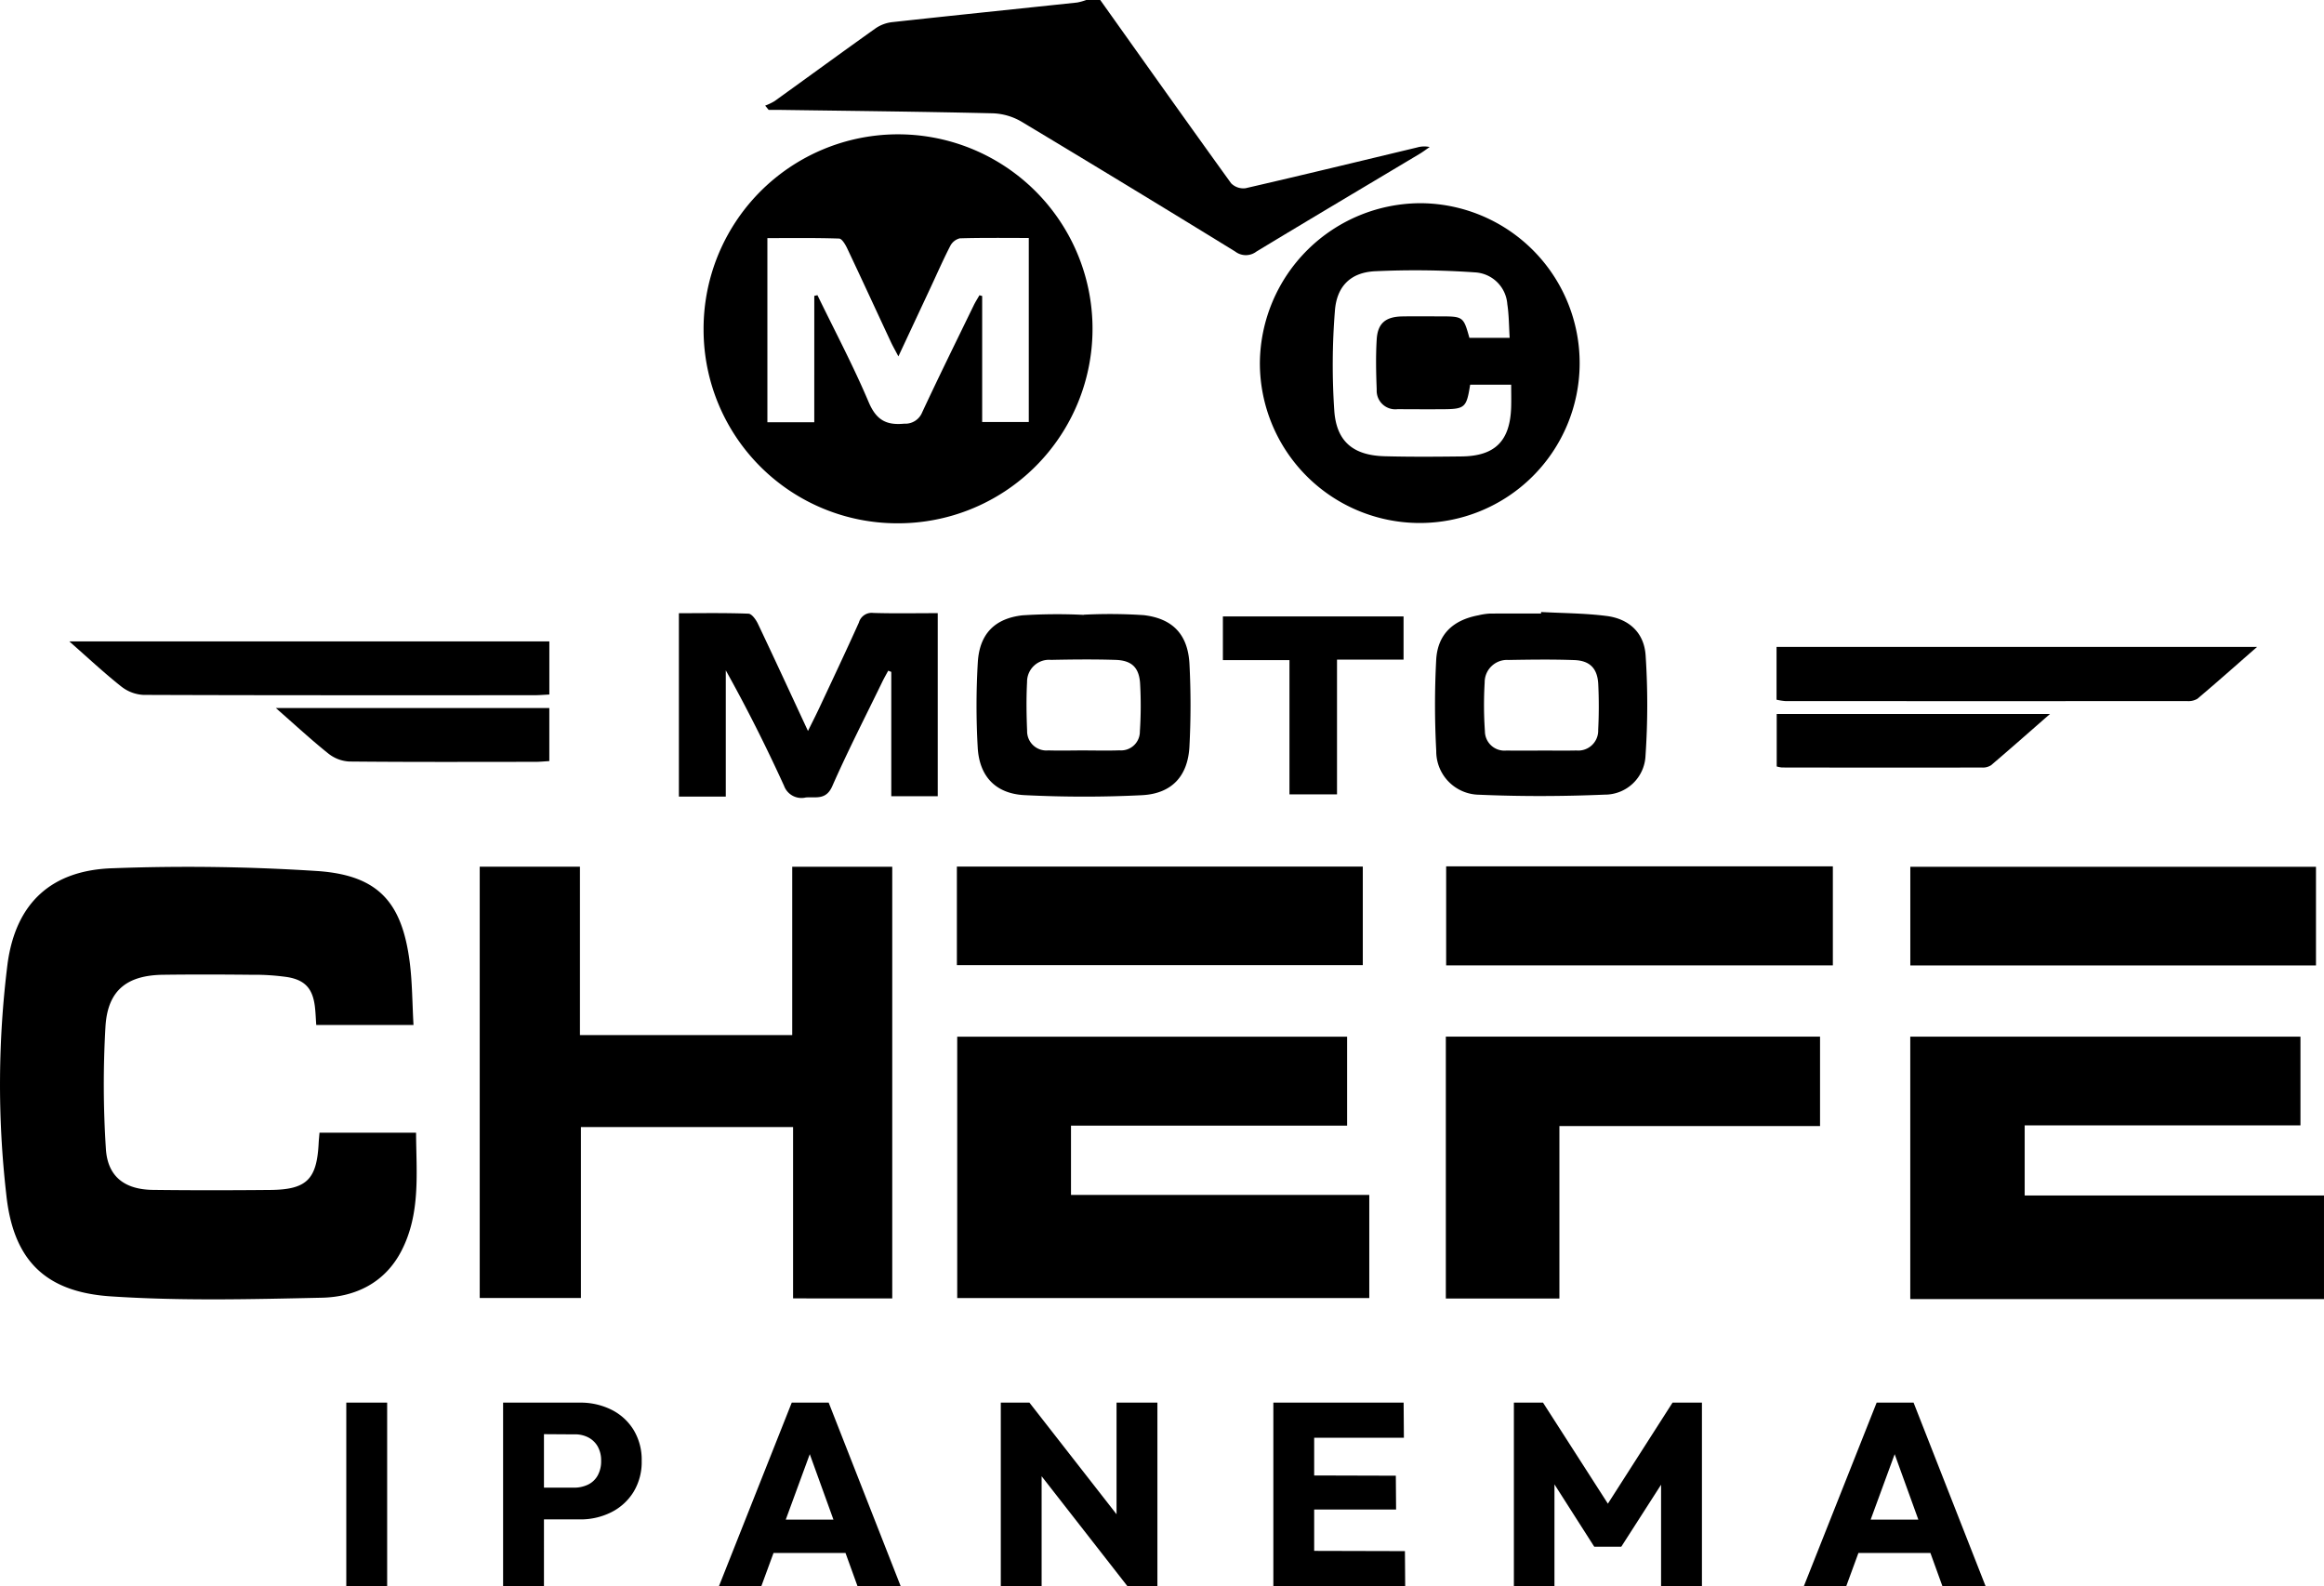
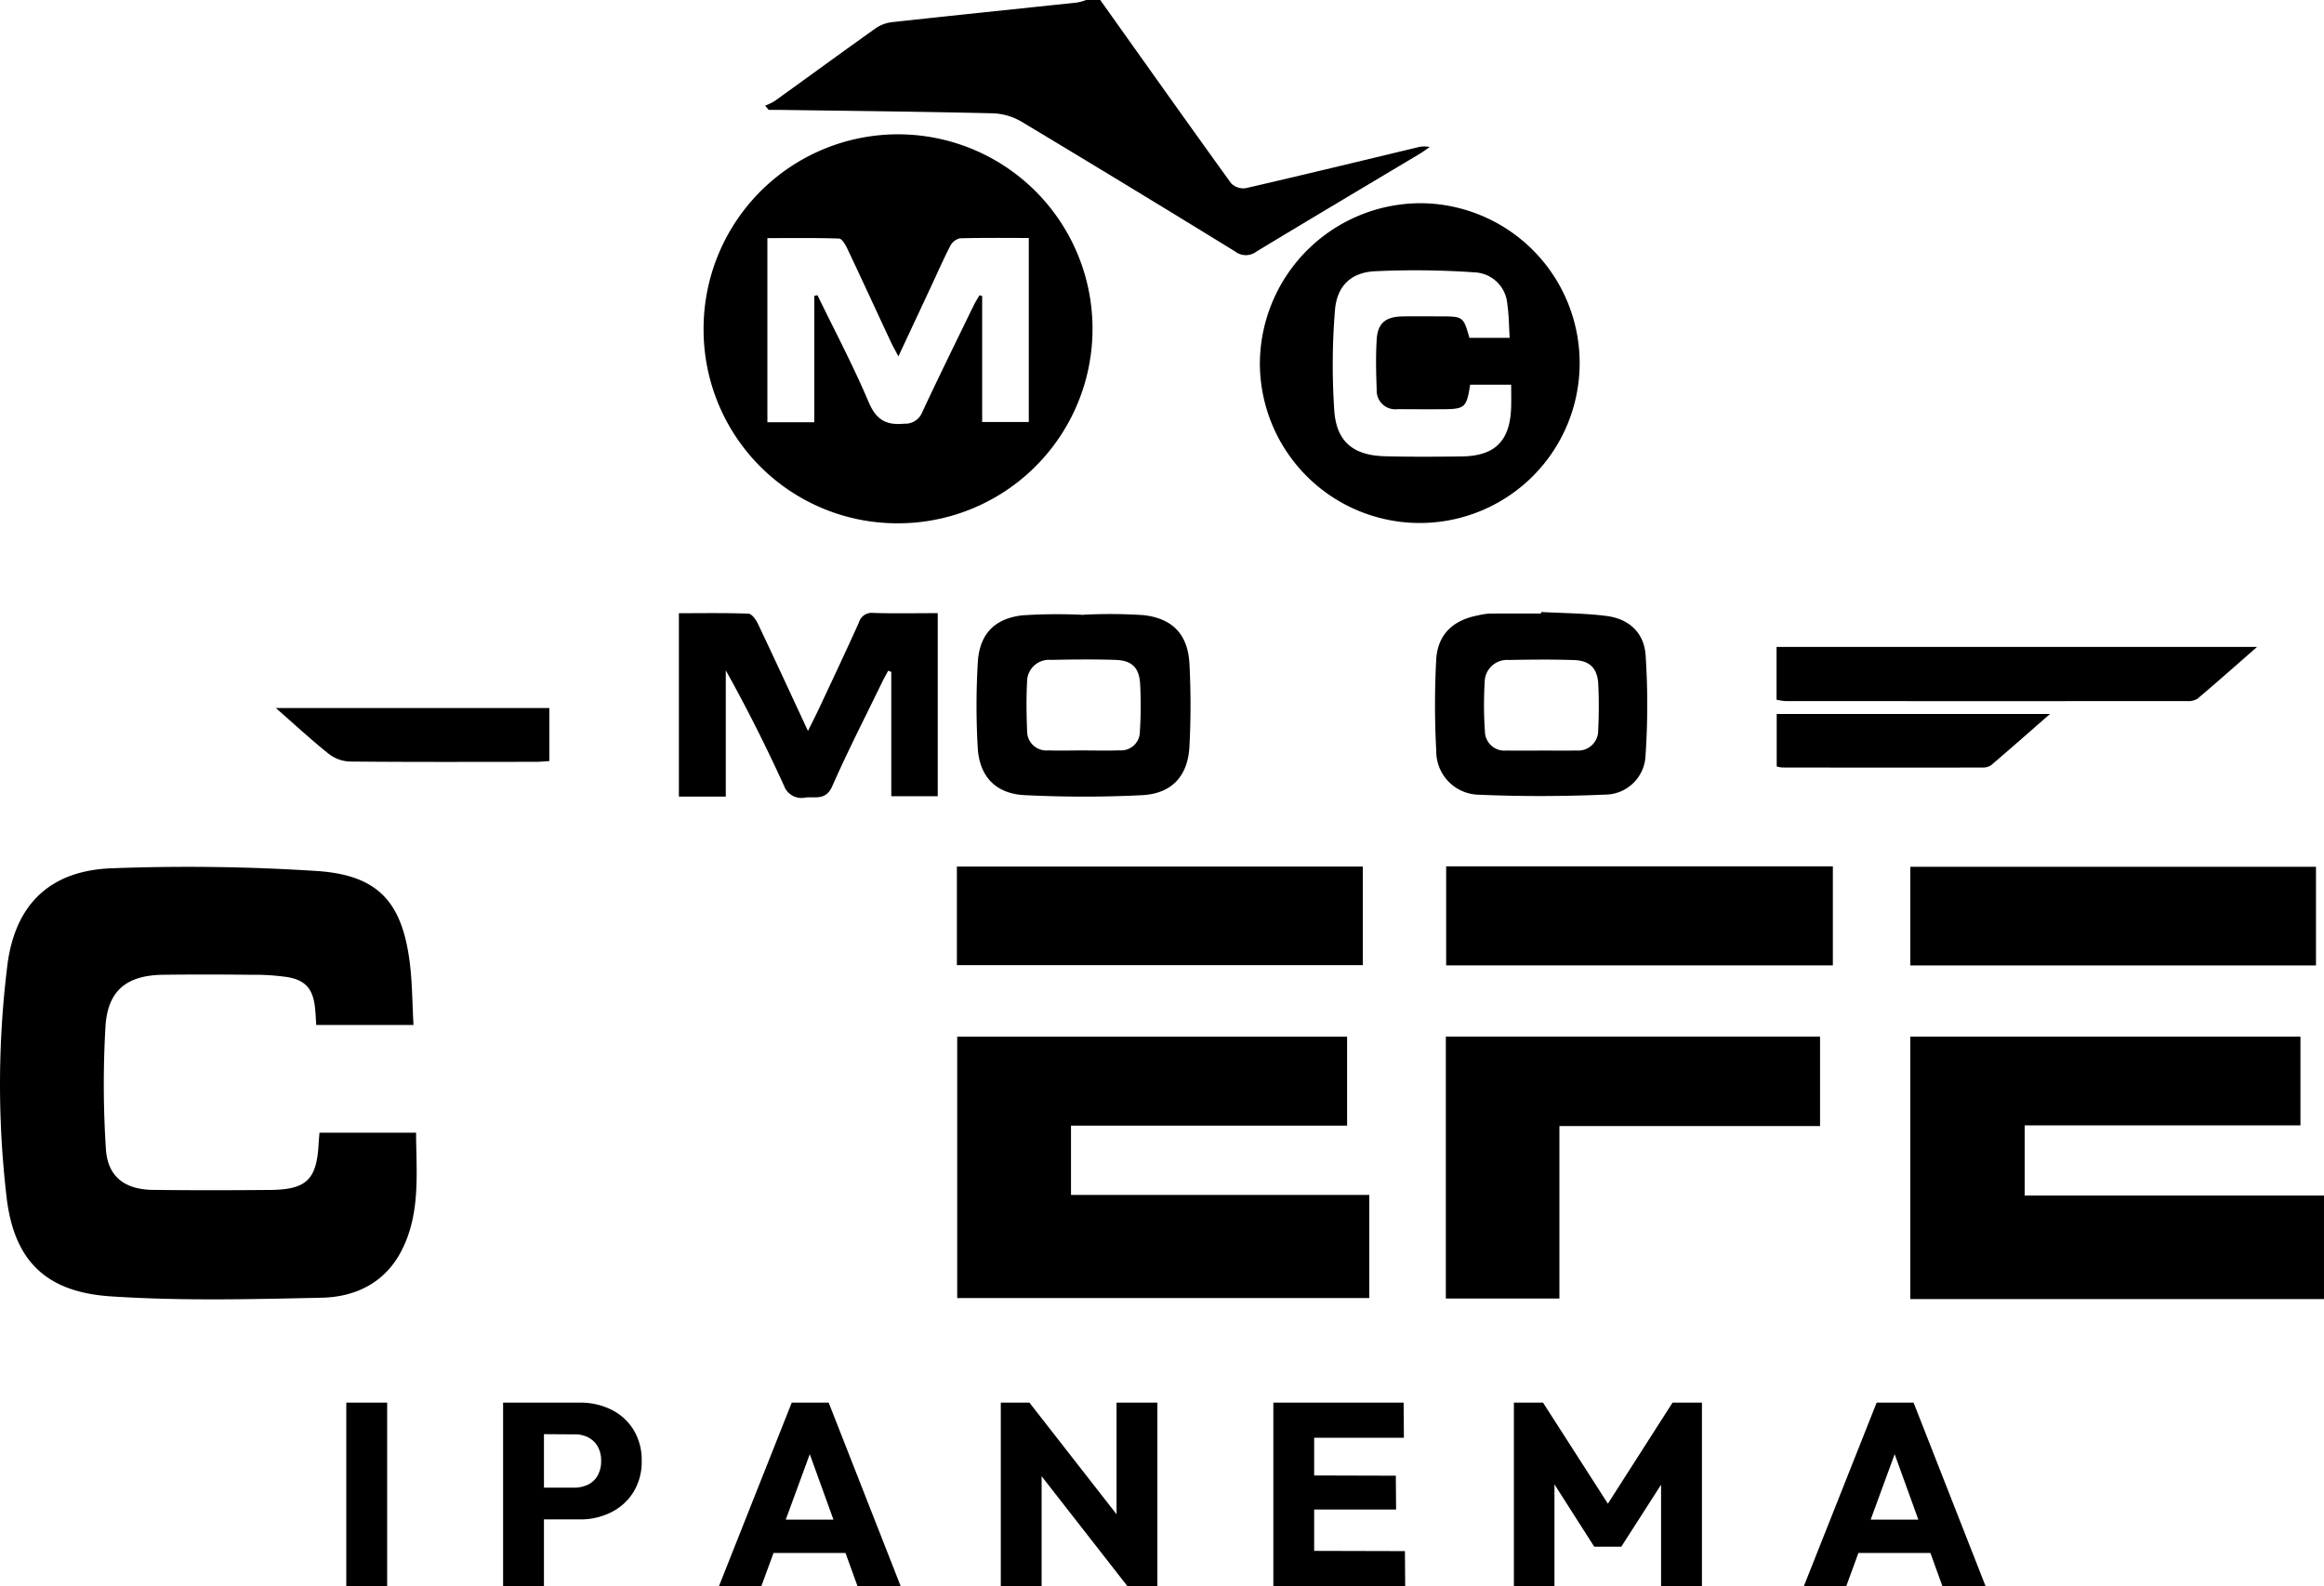
<svg xmlns="http://www.w3.org/2000/svg" width="312.793" height="213.48" viewBox="0 0 312.793 213.48">
  <g id="Grupo_43913" data-name="Grupo 43913" transform="translate(16795 -5616.52)">
    <g id="Grupo_43886" data-name="Grupo 43886" transform="translate(737.536 -920)">
      <g id="Grupo_43882" data-name="Grupo 43882" transform="translate(-17333.537 10206.52)">
        <g id="Grupo_325" data-name="Grupo 325" transform="translate(-199 -3670)">
          <path id="Caminho_1" data-name="Caminho 1" d="M659.158,369.466v35.318h55.683V390.843H674.557v-9.437h37.117v-11.94Z" transform="translate(-402.049 -229.949)" />
          <path id="Caminho_2" data-name="Caminho 2" d="M307.8,0c5.857,8.231,11.7,16.474,17.612,24.663a2.313,2.313,0,0,0,1.958.666c7.7-1.772,15.383-3.64,23.07-5.48a3.444,3.444,0,0,1,1.7-.062c-.449.306-.883.637-1.348.916-7.326,4.38-14.669,8.731-21.969,13.152a2.345,2.345,0,0,1-2.853,0q-14.354-8.828-28.8-17.5a8.2,8.2,0,0,0-3.853-1.107c-9.484-.224-18.971-.321-28.457-.456-.562-.008-1.124,0-1.686,0l-.472-.577a7.785,7.785,0,0,0,1.257-.6c4.537-3.262,9.047-6.563,13.6-9.8a4.906,4.906,0,0,1,2.212-.832c8.3-.91,16.61-1.761,24.915-2.642A7.641,7.641,0,0,0,305.915,0Z" transform="translate(-159.715)" />
          <path id="Caminho_3" data-name="Caminho 3" d="M55.65,330.251H42.566c-.056-.8-.083-1.589-.171-2.374-.278-2.46-1.273-3.659-3.7-4.068a31.4,31.4,0,0,0-4.87-.313c-3.958-.04-7.916-.053-11.873,0-4.834.066-7.428,2.058-7.749,6.875a134.16,134.16,0,0,0,.048,16.517c.213,3.744,2.5,5.511,6.321,5.558,5.276.065,10.554.058,15.83.008,4.869-.047,6.235-1.413,6.485-6.257.022-.434.069-.867.116-1.447H56c.026,5.378.645,10.86-1.981,15.924-2.214,4.271-6.174,6.185-10.691,6.283-9.475.207-18.99.447-28.431-.182-8.847-.59-13.155-4.9-14.063-13.821a130.384,130.384,0,0,1,.19-30.986c1.125-8.187,5.95-12.582,14.223-12.812a269.721,269.721,0,0,1,27.648.39c8.073.606,11.216,4.247,12.246,12.218.352,2.719.343,5.484.514,8.483" transform="translate(0 -192.307)" />
-           <path id="Caminho_4" data-name="Caminho 4" d="M165.54,366.936V308.89h13.489v22.665H207.6V308.9h13.463v58.089H207.714V343.928H179.16v23.008Z" transform="translate(-100.972 -192.246)" />
          <path id="Caminho_5" data-name="Caminho 5" d="M385.769,390.77v13.877H330.308V369.47h52.476v11.97H345.622v9.331Z" transform="translate(-201.473 -229.951)" />
          <path id="Caminho_6" data-name="Caminho 6" d="M242.882,75.09A26.175,26.175,0,1,1,268.9,101.074,26.063,26.063,0,0,1,242.882,75.09m14.9-4.625.426-.091c2.321,4.784,4.819,9.493,6.889,14.383,1.013,2.394,2.343,3.149,4.789,2.91a2.443,2.443,0,0,0,2.416-1.523c2.251-4.829,4.61-9.608,6.938-14.4.227-.467.512-.907.77-1.36l.367.1V87.439h6.275V62.675c-3.16,0-6.222-.043-9.281.048a1.984,1.984,0,0,0-1.294,1.036c-.947,1.837-1.776,3.735-2.652,5.609-1.394,2.984-2.79,5.967-4.322,9.243-.445-.848-.745-1.369-1-1.911-1.961-4.2-3.9-8.418-5.884-12.61-.247-.521-.711-1.323-1.1-1.336-3.229-.108-6.464-.061-9.649-.061V87.479h6.31Z" transform="translate(-148.184 -30.647)" />
          <path id="Caminho_7" data-name="Caminho 7" d="M457.093,72.423A21.52,21.52,0,1,1,435.38,93.9a21.673,21.673,0,0,1,21.713-21.477M469,90.542c-.1-1.584-.093-3.078-.317-4.535a4.614,4.614,0,0,0-4.354-4.275,115.579,115.579,0,0,0-13.522-.148c-3.239.181-5.091,2.045-5.329,5.335a91.285,91.285,0,0,0-.077,13.508c.317,4.144,2.621,5.941,6.779,6.051,3.453.092,6.911.066,10.366.025,4.487-.054,6.5-2.077,6.652-6.593.032-.987.005-1.975.005-3.063h-5.522c-.488,3.1-.7,3.289-3.739,3.306-2.01.011-4.021,0-6.031-.009a2.505,2.505,0,0,1-2.807-2.622c-.086-2.253-.139-4.519,0-6.767.132-2.188,1.212-3.057,3.458-3.094,1.7-.028,3.393-.008,5.089-.006,3.085,0,3.136.04,3.929,2.889Z" transform="translate(-265.809 -45.075)" />
          <path id="Caminho_8" data-name="Caminho 8" d="M514.52,404.7H499.235V369.453H549.6v12.036H514.52Z" transform="translate(-304.635 -229.94)" />
          <rect id="Retângulo_2" data-name="Retângulo 2" width="54.633" height="13.263" transform="translate(128.79 116.628)" />
          <rect id="Retângulo_3" data-name="Retângulo 3" width="54.6" height="13.275" transform="translate(257.115 116.656)" />
          <rect id="Retângulo_4" data-name="Retângulo 4" width="52.047" height="13.327" transform="translate(194.643 116.596)" />
          <path id="Caminho_9" data-name="Caminho 9" d="M269.678,218.478V243.12h-6.253V226.385l-.411-.162c-.263.49-.544.971-.786,1.47-2.271,4.681-4.652,9.315-6.747,14.074-.836,1.9-2.2,1.414-3.554,1.516a2.5,2.5,0,0,1-2.938-1.575c-2.391-5.239-4.972-10.392-7.839-15.531v16.99h-6.311V218.486c3.134,0,6.253-.056,9.366.063.447.017,1.008.807,1.269,1.357,2.233,4.7,4.408,9.42,6.737,14.427.6-1.209,1.093-2.178,1.555-3.164,1.78-3.8,3.578-7.6,5.3-11.43a1.792,1.792,0,0,1,1.948-1.289c2.818.086,5.639.029,8.664.029" transform="translate(-143.464 -135.958)" />
          <path id="Caminho_10" data-name="Caminho 10" d="M511.02,218.121c2.938.163,5.9.16,8.81.534,3.02.388,5.049,2.256,5.249,5.3a100.572,100.572,0,0,1-.013,13.487,5.472,5.472,0,0,1-5.5,5.258c-5.627.239-11.28.257-16.906.011a5.839,5.839,0,0,1-5.76-5.895,115.311,115.311,0,0,1-.01-12.214c.175-3.434,2.223-5.387,5.667-6.034a8.7,8.7,0,0,1,1.485-.232c2.322-.025,4.644-.011,6.966-.011,0-.067.005-.135.008-.2m.039,18.641c1.57,0,3.14.029,4.71-.008a2.681,2.681,0,0,0,2.929-2.773,61.652,61.652,0,0,0,.007-6.2c-.118-2.086-1.135-3.116-3.219-3.193-2.947-.108-5.9-.065-8.851-.015a3.008,3.008,0,0,0-3.214,3.026,51.383,51.383,0,0,0,.032,6.568,2.623,2.623,0,0,0,2.9,2.593c1.569.027,3.14.006,4.71.006" transform="translate(-303.59 -135.755)" />
          <path id="Caminho_11" data-name="Caminho 11" d="M352.452,218.924a69.444,69.444,0,0,1,8.075.06c3.952.466,5.955,2.661,6.151,6.6a107.417,107.417,0,0,1-.006,11.093c-.214,3.987-2.387,6.337-6.4,6.538-5.25.263-10.533.253-15.783-.007-3.9-.193-6.1-2.523-6.313-6.418a99.274,99.274,0,0,1,.013-11.466c.227-3.768,2.227-5.882,6-6.316a72.835,72.835,0,0,1,8.261-.061v-.024m-.084,18.269c1.633,0,3.267.047,4.9-.013A2.524,2.524,0,0,0,360,234.649a52.617,52.617,0,0,0,.025-6.562c-.164-2.121-1.181-3.014-3.32-3.082-2.885-.091-5.776-.059-8.663,0a2.955,2.955,0,0,0-3.224,2.985c-.113,2.182-.084,4.378.008,6.562a2.587,2.587,0,0,0,2.838,2.635c1.569.046,3.139.01,4.709,0" transform="translate(-206.582 -136.195)" />
          <path id="Caminho_12" data-name="Caminho 12" d="M611.5,230.576h64.671c-2.875,2.513-5.423,4.775-8.026,6.974a2.377,2.377,0,0,1-1.422.308q-27.025.021-54.05,0a8.107,8.107,0,0,1-1.173-.182Z" transform="translate(-372.389 -143.507)" />
-           <path id="Caminho_13" data-name="Caminho 13" d="M24.69,228.6H89.306v7.151c-.737.035-1.4.093-2.072.094-17.521,0-35.043.023-52.564-.045a5.23,5.23,0,0,1-2.976-1.126c-2.3-1.818-4.442-3.827-7-6.074" transform="translate(-15.367 -142.279)" />
-           <path id="Caminho_14" data-name="Caminho 14" d="M447.8,219.7v5.81h-8.956v18.133h-6.4v-18.06h-8.96V219.7Z" transform="translate(-258.891 -136.738)" />
          <path id="Caminho_15" data-name="Caminho 15" d="M611.549,261.528v-7.06H648.33c-2.849,2.491-5.367,4.717-7.926,6.894a2.026,2.026,0,0,1-1.224.313q-13.468.019-26.935-.006a4.225,4.225,0,0,1-.7-.141" transform="translate(-372.417 -158.377)" />
          <path id="Caminho_16" data-name="Caminho 16" d="M98.317,252.342h36.812v7.143c-.655.037-1.259.1-1.863.1-8.35.007-16.7.039-25.051-.042a4.936,4.936,0,0,1-2.806-1.057c-2.3-1.836-4.465-3.845-7.092-6.146" transform="translate(-61.194 -157.054)" />
        </g>
      </g>
    </g>
    <path id="Caminho_7797" data-name="Caminho 7797" d="M-109.392,0V-24.71h5.5V0Zm25.305-8.995v-4.27h5.32a4.319,4.319,0,0,0,1.89-.4,2.959,2.959,0,0,0,1.313-1.225,3.907,3.907,0,0,0,.472-1.978,3.81,3.81,0,0,0-.472-1.96,3.1,3.1,0,0,0-1.312-1.225,3.871,3.871,0,0,0-1.89-.385l-5.32-.035V-24.71h6.125a9.338,9.338,0,0,1,4.235.945,7.308,7.308,0,0,1,2.993,2.712,7.741,7.741,0,0,1,1.1,4.183,7.741,7.741,0,0,1-1.1,4.183,7.43,7.43,0,0,1-2.993,2.73,9.2,9.2,0,0,1-4.235.963ZM-88.287,0V-24.71h5.5V0Zm29.05,0,9.8-24.71h4.97L-34.772,0h-5.81L-48-20.51h1.995L-53.532,0Zm5.565-4.48V-8.96H-40.2v4.48ZM-21.3,0V-24.71h3.85l1.645,4.935V0ZM-4.252,0l-14.56-18.655,1.365-6.055L-2.887-6.055Zm0,0-1.47-4.935V-24.71h5.5V0ZM15.383,0V-24.71h5.495V0Zm4.2,0V-4.76l13.51.035L33.128,0Zm0-10.325V-14.91l12.285.035.035,4.55Zm0-9.66V-24.71H32.918l.035,4.725ZM47.758,0V-24.71h3.92l9.73,15.155H59.413l9.7-15.155h3.955V0H67.568V-15.435l.98.245L62.213-5.32h-3.64l-6.3-9.87.945-.245V0ZM86.783,0l9.8-24.71h4.97L111.248,0h-5.81l-7.42-20.51h1.995L92.488,0Zm5.565-4.48V-8.96h13.475v4.48Z" transform="translate(-16639 5830)" />
  </g>
</svg>